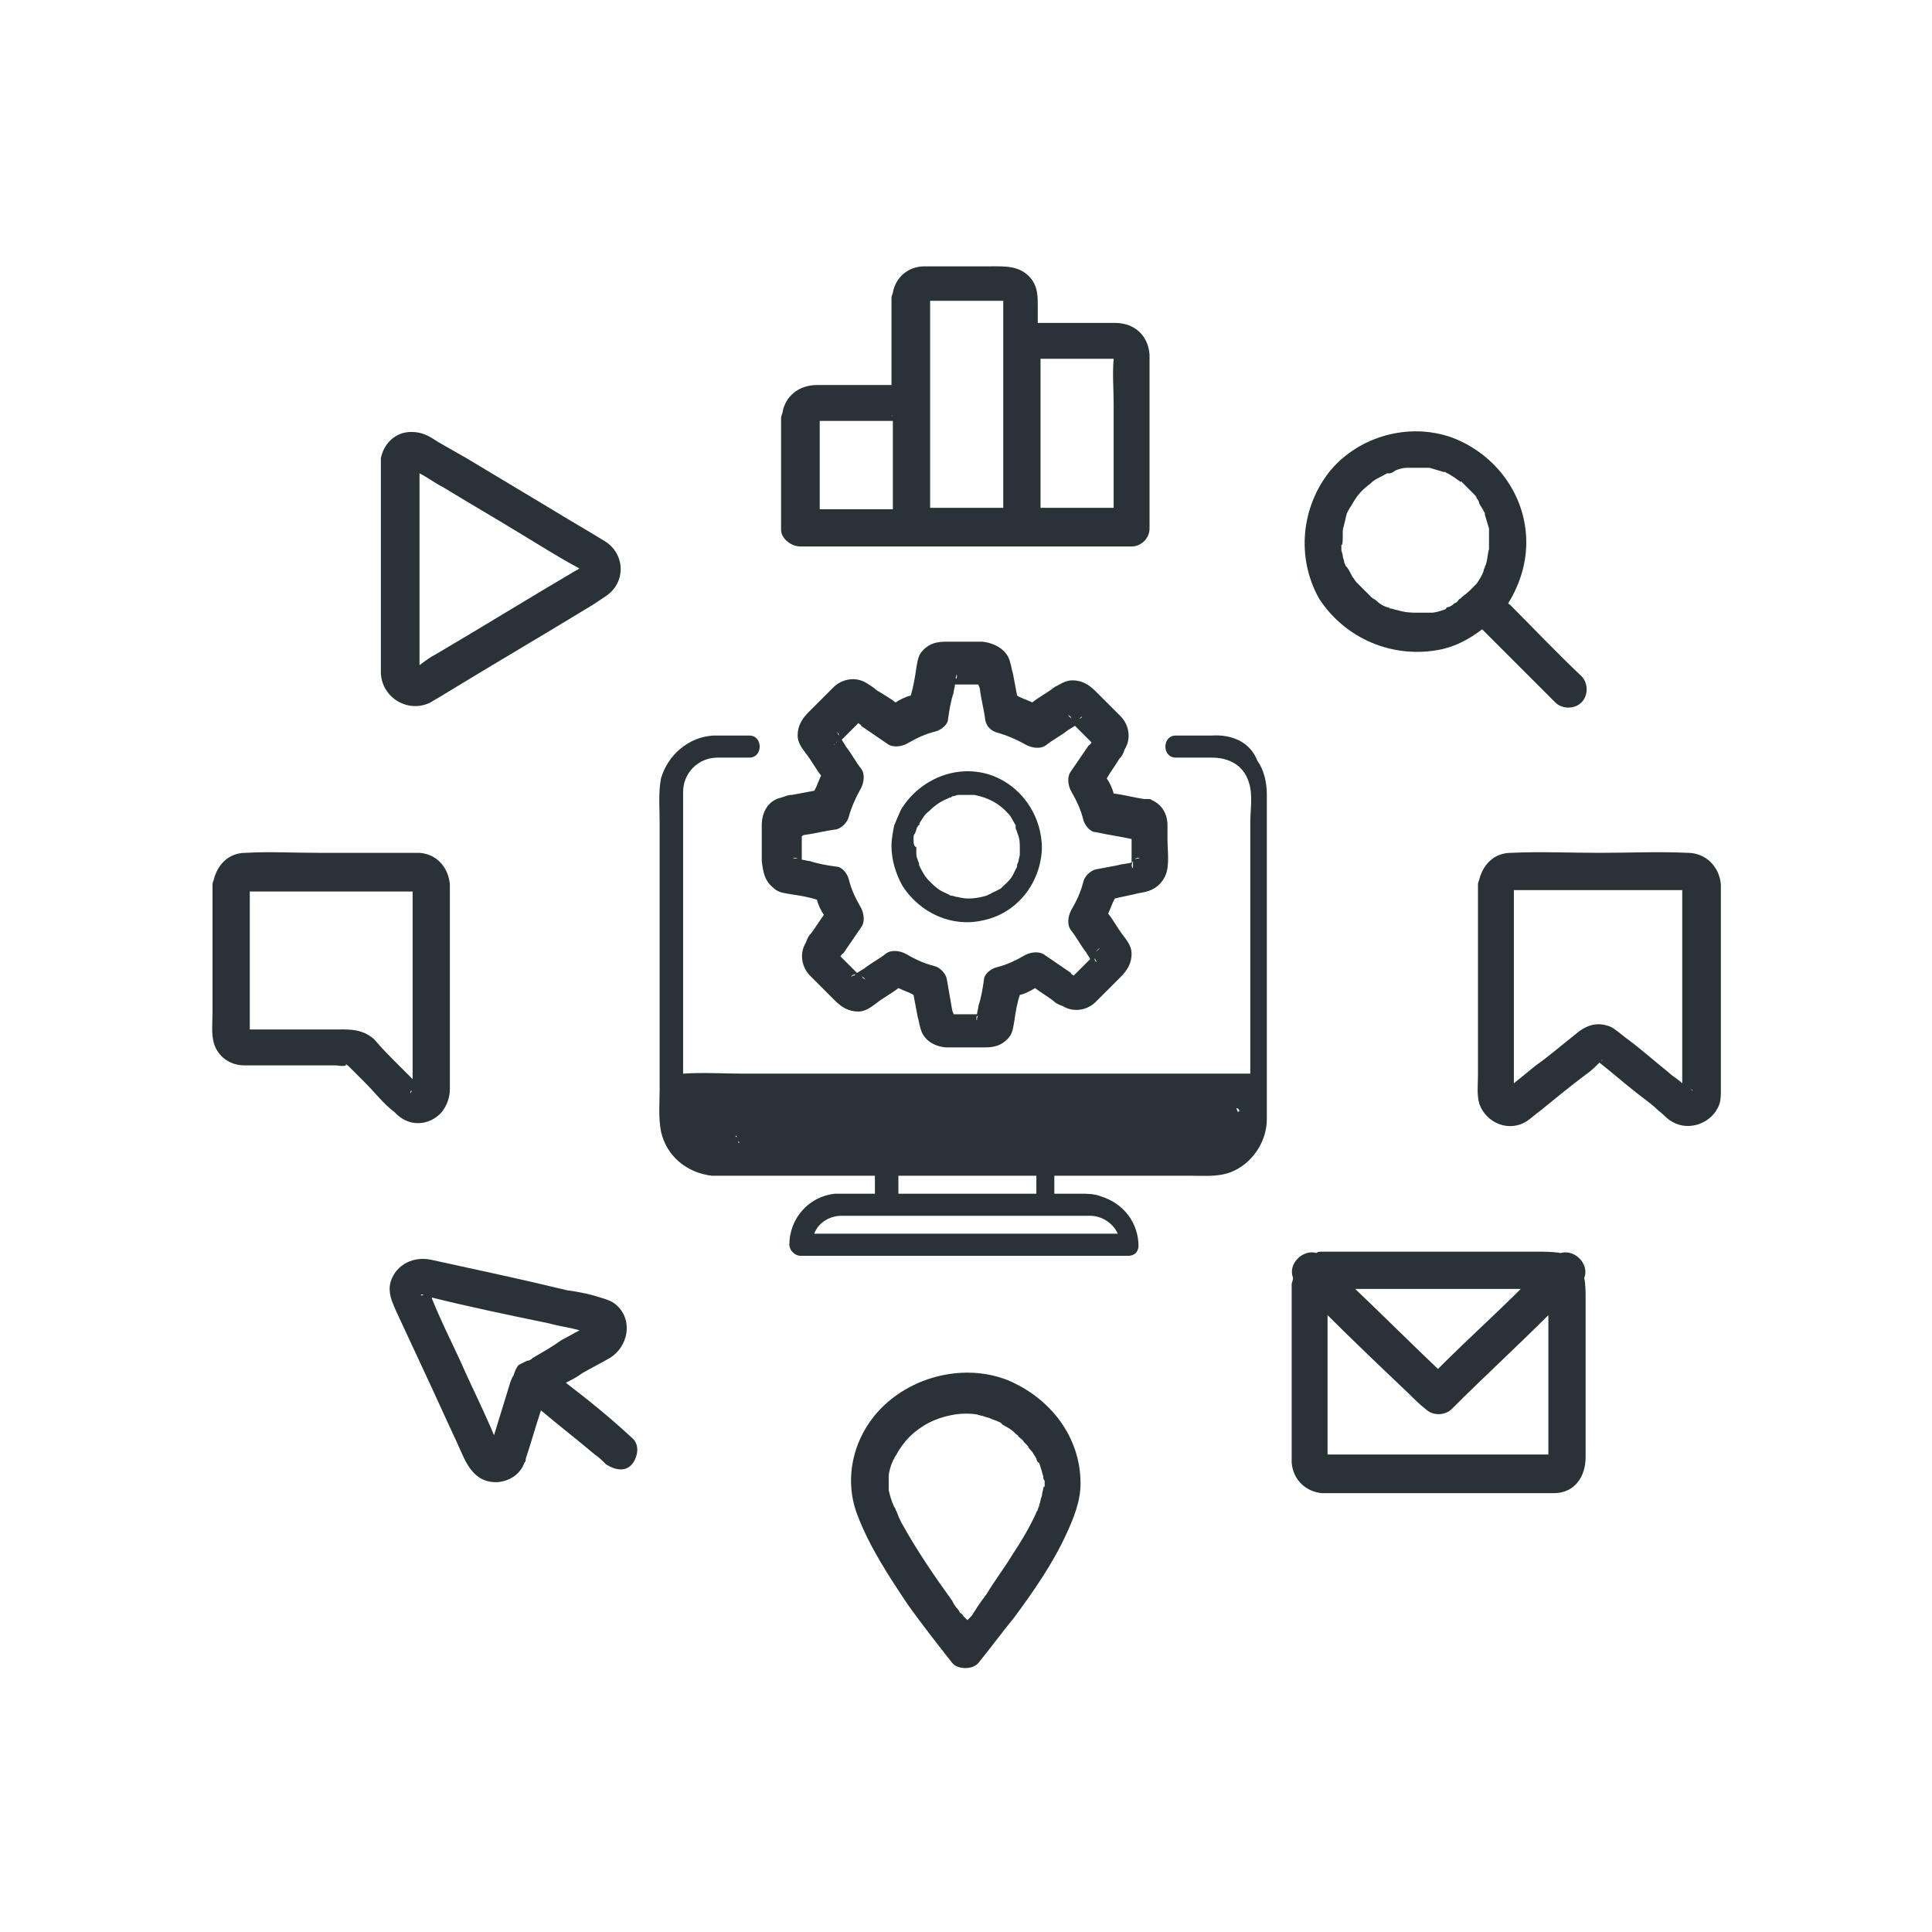
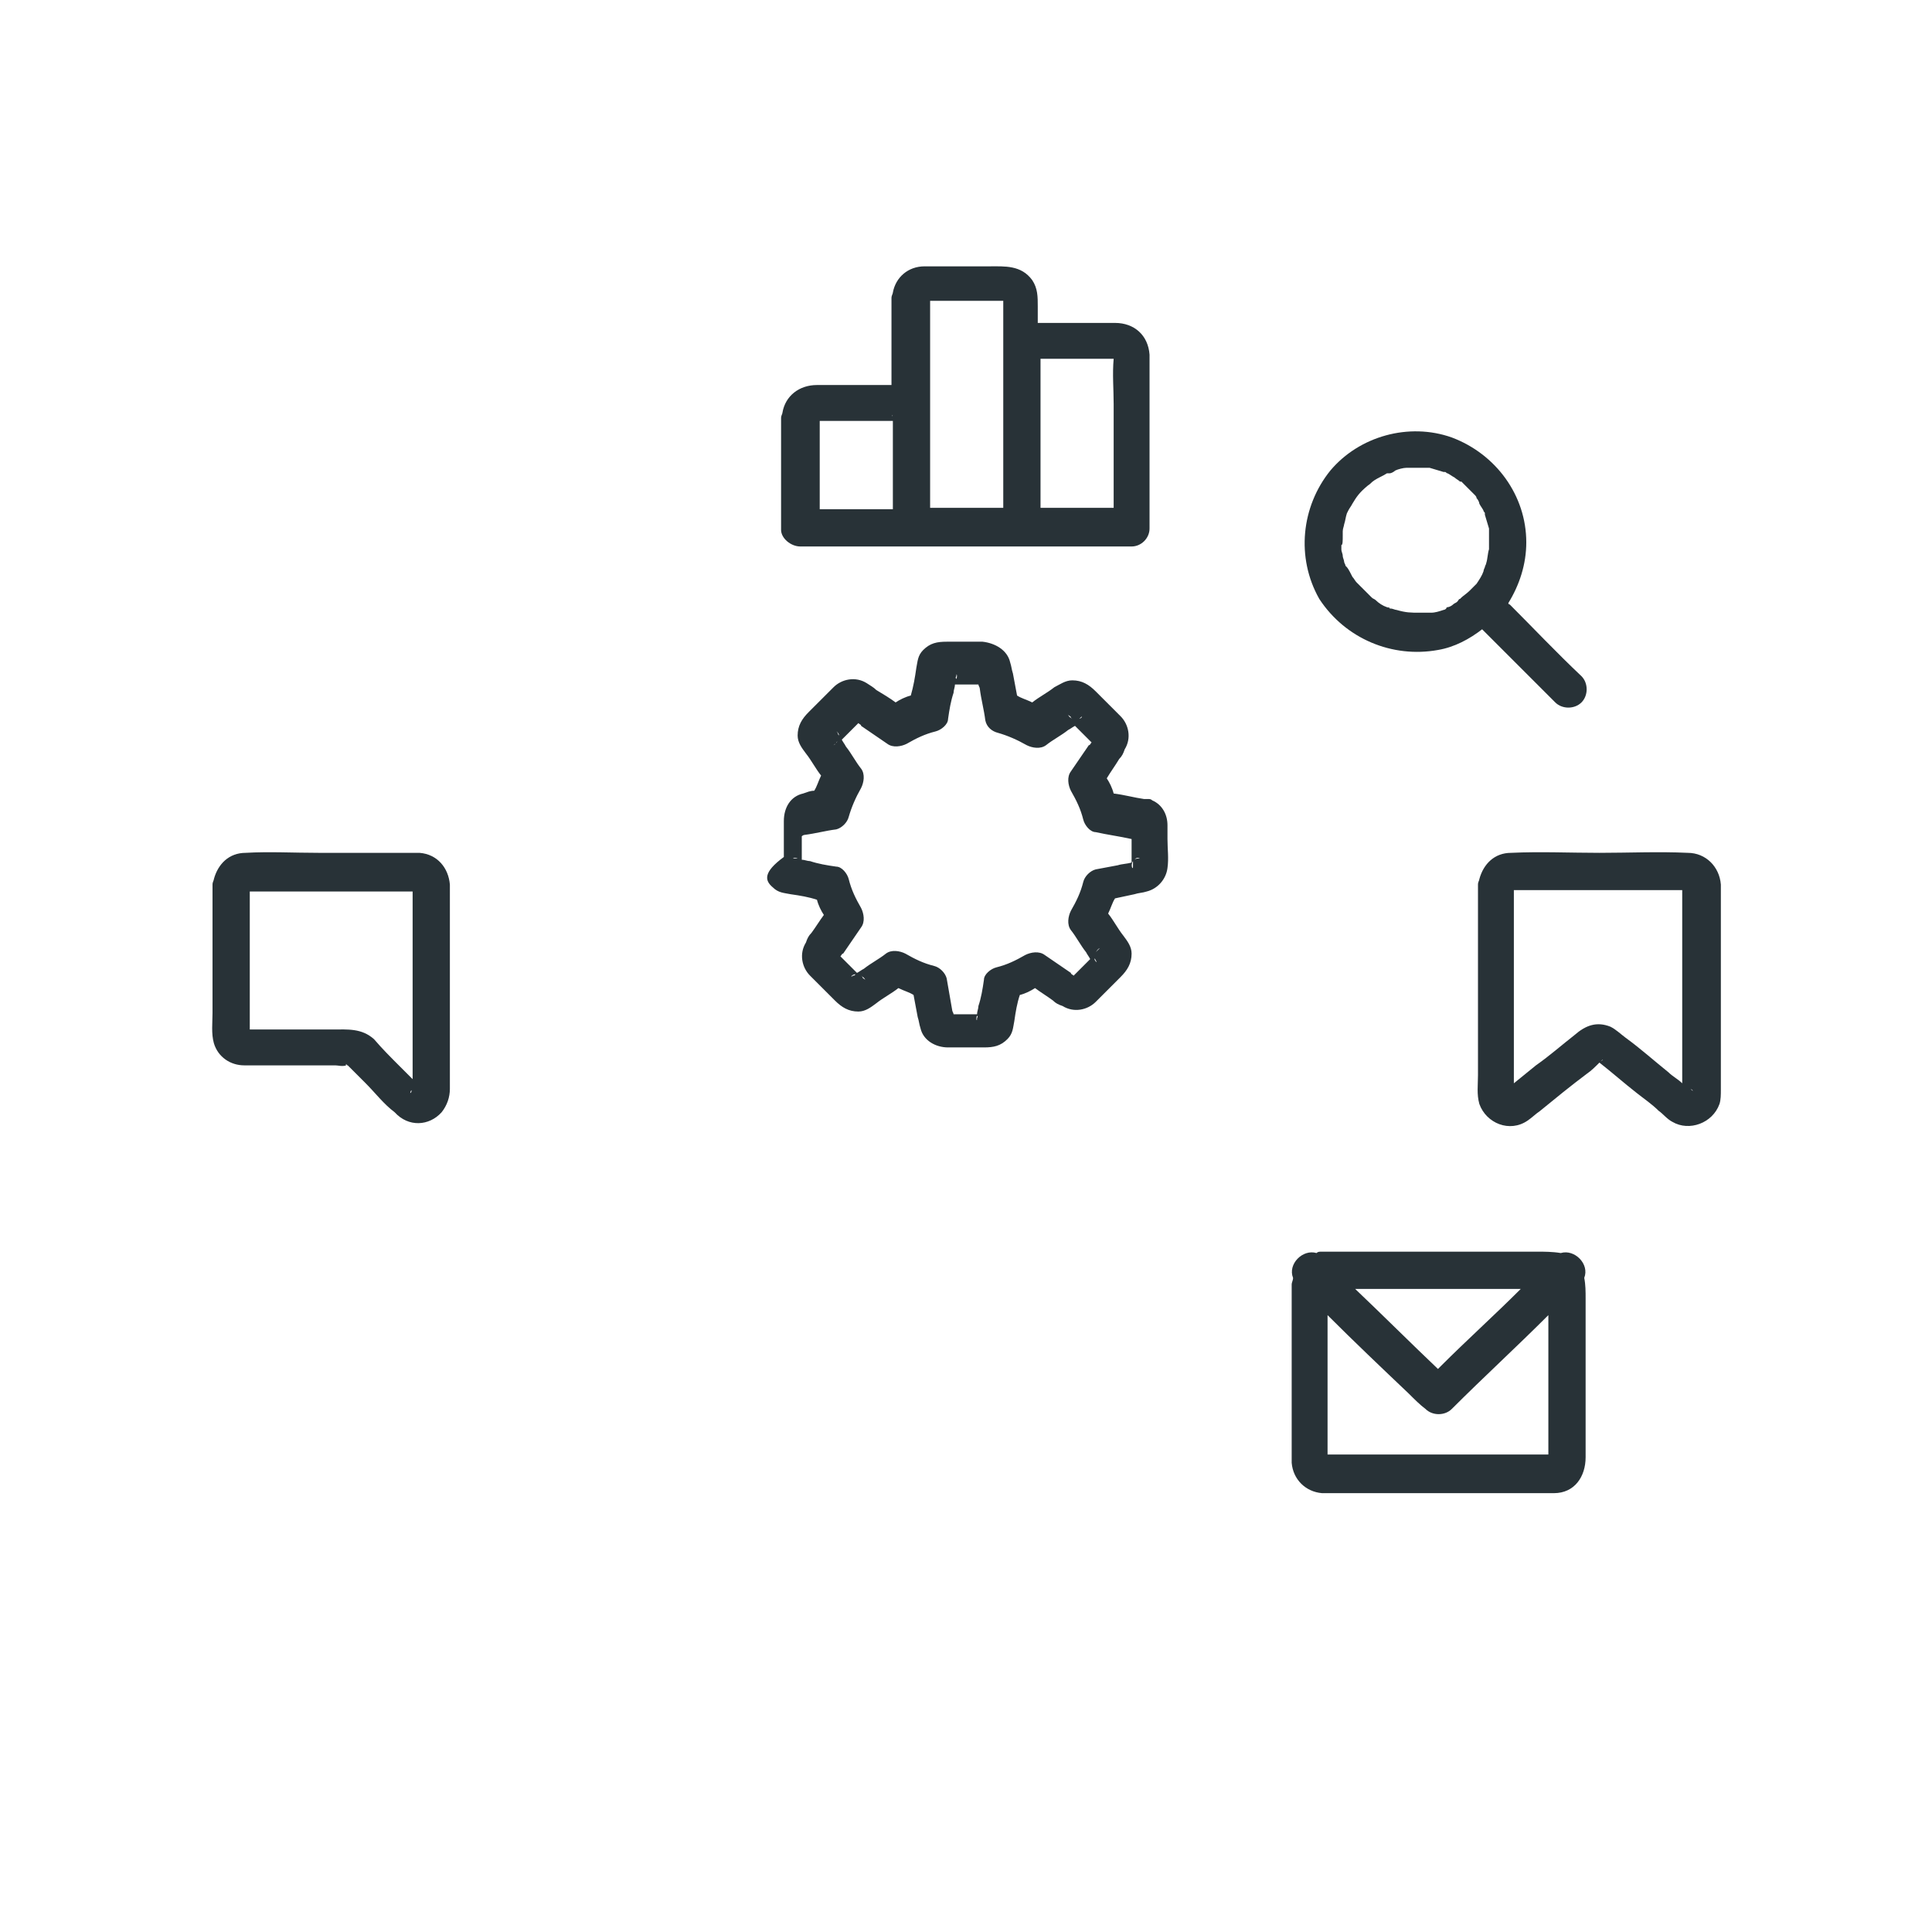
<svg xmlns="http://www.w3.org/2000/svg" version="1.1" id="Layer_1" x="0px" y="0px" viewBox="0 0 140 140" style="enable-background:new 0 0 140 140;" xml:space="preserve">
  <style type="text/css">
	.st0{fill:#283237;}
</style>
-   <path class="st0" d="M87.8,53.3h-2.6c-1,0-1,1.6,0,1.6h2.6c1.2,0,2.3,0.5,2.7,1.8c0.3,0.9,0.1,2,0.1,2.9v12.8c0,1.8,0,3.6,0,5.4  H53.9c-1.5,0-3-0.1-4.4,0V58.1c0-0.2,0-0.5,0-0.7c0-1.4,1.1-2.5,2.5-2.5c0.8,0,1.6,0,2.3,0c1,0,1-1.6,0-1.6c-0.8,0-1.7,0-2.6,0  c-1.8,0.1-3.3,1.4-3.8,3.1c-0.2,1-0.1,2.2-0.1,3.2v19.3c0,1-0.1,2.1,0.1,3.1c0.4,1.8,1.9,3,3.7,3.2c0.2,0,0.5,0,0.7,0h11.1v1.3h-1.6  c-0.4,0-0.9,0-1.3,0c-1.9,0.2-3.3,1.8-3.3,3.7c0,0.4,0.4,0.8,0.8,0.8h23.8c0.2,0,0.4-0.1,0.5-0.2c0,0,0,0,0,0c0,0,0,0,0,0  c0.1-0.1,0.2-0.3,0.2-0.5c0-1.7-1.1-3.1-2.7-3.6c-0.5-0.2-1-0.2-1.6-0.2h-1.8v-1.3h10c1.1,0,2.1,0.1,3.1-0.4  c1.4-0.7,2.3-2.2,2.3-3.7c0-0.3,0-0.6,0-0.9V57.6c0-0.9-0.2-1.8-0.7-2.5C90.6,53.8,89.3,53.2,87.8,53.3L87.8,53.3z M53.3,82.3  C53.3,82.3,53.3,82.3,53.3,82.3c0.1,0,0.1,0.1,0.1,0.1C53.4,82.4,53.3,82.4,53.3,82.3z M53.5,82.8c0-0.1,0-0.2-0.1-0.2  c0.1,0.1,0.1,0.1,0.2,0.2C53.6,82.8,53.6,82.8,53.5,82.8L53.5,82.8z M65.1,85.2h10v1.3h-10V85.2z M77.8,88.1c0.4,0,0.8,0,1.2,0  c0.9,0,1.7,0.6,2,1.3H59c0.3-0.8,1.1-1.3,2-1.3c0.3,0,0.6,0,0.8,0H77.8L77.8,88.1z M89.8,80.5c0,0-0.1,0.1-0.1,0.1  c0-0.1-0.1-0.2-0.1-0.3C89.7,80.3,89.8,80.4,89.8,80.5C89.9,80.4,89.9,80.5,89.8,80.5L89.8,80.5z" />
-   <path class="st0" d="M31.2,50.9c0.3-0.2,0.7-0.4,1-0.6c3.6-2.2,7.2-4.3,10.8-6.5c0.3-0.2,0.6-0.4,0.9-0.6c1.5-1,1.4-3.1-0.1-4  c-1.3-0.8-2.7-1.6-4-2.4c-2-1.2-4-2.4-6-3.6c-0.7-0.4-1.4-0.8-2.1-1.2c-0.6-0.4-1.1-0.7-1.9-0.7c-1.2,0-2,0.9-2.2,1.9  c0,0.1,0,0.2,0,0.4v10.8c0,1.5,0,3,0,4.4C27.7,50.6,29.6,51.7,31.2,50.9L31.2,50.9z M42.5,41.6L42.5,41.6  C42.6,41.6,42.5,41.6,42.5,41.6z M42.5,40.9C42.5,40.9,42.5,40.9,42.5,40.9C42.5,40.9,42.6,40.9,42.5,40.9z M30.4,47.6V34.3  c0.6,0.3,1.1,0.7,1.7,1c1.8,1.1,3.7,2.2,5.5,3.3c1.5,0.9,2.9,1.8,4.4,2.6c-0.1,0-0.1,0.1-0.2,0.1c-3.4,2-6.8,4.1-10.2,6.1  c-0.4,0.2-0.8,0.5-1.2,0.8L30.4,47.6L30.4,47.6z" />
  <path class="st0" d="M32,80.6c0.4-0.5,0.6-1.1,0.6-1.7c0-1.9,0-3.8,0-5.7v-7.5c0-0.5,0-1,0-1.6c-0.1-1.2-0.9-2.2-2.2-2.3  c-0.2,0-0.3,0-0.5,0h-6.8c-1.8,0-3.6-0.1-5.3,0c-1.2,0-2,0.8-2.3,1.9c0,0.1-0.1,0.2-0.1,0.4v9.3c0,0.7-0.1,1.5,0.1,2.2  c0.3,1,1.2,1.6,2.2,1.6c0.3,0,0.7,0,1,0h5.6c0.2,0,0.5,0.1,0.8,0c0,0-0.1,0,0-0.1c0,0,0,0.1,0.1,0.1c0,0,0.1,0,0.1,0  c0.1,0,0,0-0.1,0c0.1,0.1,0.1,0.1,0.1,0.1c0.4,0.4,0.8,0.8,1.2,1.2c0.7,0.7,1.3,1.5,2.1,2.1C29.6,81.7,31.1,81.6,32,80.6L32,80.6z   M30.5,78.8C30.5,78.8,30.5,78.8,30.5,78.8C30.5,78.8,30.5,78.8,30.5,78.8z M29.8,79L29.8,79C29.9,79.1,29.6,79.4,29.8,79z   M18.1,75.1C18.1,75.1,18.1,75,18.1,75.1C18.1,75,18.1,75.1,18.1,75.1z M27.1,75.3c-0.9-0.8-1.9-0.7-3-0.7h-5.4c-0.2,0-0.4,0-0.6,0  c0-0.1,0-0.2,0-0.3v-9.7c0.2,0,0.4,0,0.7,0h11.1c0,0.2,0,0.4,0,0.6v13c-0.3-0.3-0.6-0.6-0.9-0.9C28.3,76.6,27.7,76,27.1,75.3  L27.1,75.3z" />
  <path class="st0" d="M25.2,77.4C25.2,77.4,25.3,77.4,25.2,77.4C25.3,77.4,25.3,77.4,25.2,77.4C25.3,77.4,25.2,77.4,25.2,77.4z" />
  <path class="st0" d="M122.3,61.8c-2.1-0.1-4.3,0-6.4,0s-4.3-0.1-6.4,0c-1.2,0-2,0.8-2.3,1.9c0,0.1-0.1,0.2-0.1,0.4v13.8  c0,0.7-0.1,1.4,0.1,2.1c0.5,1.4,2.2,2.1,3.5,1.2c0.3-0.2,0.6-0.5,0.9-0.7c1.1-0.9,2.2-1.8,3.4-2.7c0.3-0.2,0.6-0.5,0.9-0.8  c0.9,0.7,1.8,1.5,2.7,2.2c0.5,0.4,1.1,0.8,1.6,1.3c0.3,0.2,0.6,0.6,1,0.8c1.2,0.7,2.9,0.1,3.4-1.3c0.1-0.3,0.1-0.7,0.1-1V64.5  c0-0.2,0-0.3,0-0.4C124.6,62.8,123.6,61.8,122.3,61.8L122.3,61.8z M109.8,79.3C109.8,79.3,109.8,79.2,109.8,79.3  C109.8,79.2,109.8,79.2,109.8,79.3C109.8,79.2,109.8,79.2,109.8,79.3z M116,76.9C116,76.9,116,76.9,116,76.9  C116.2,76.7,116.2,76.8,116,76.9z M121.9,79.3C121.9,79.3,121.9,79.2,121.9,79.3C121.9,79.2,121.9,79.2,121.9,79.3  C121.9,79.2,121.9,79.3,121.9,79.3z M121.9,74.7v3.8c-0.3-0.3-0.7-0.5-1-0.8c-1-0.8-2-1.7-3.1-2.5c-0.4-0.3-0.7-0.6-1.1-0.8  c-1-0.4-1.8-0.1-2.6,0.6c-0.9,0.7-1.8,1.5-2.8,2.2c-0.5,0.4-1.1,0.9-1.6,1.3v-14h12c0,0,0.1,0,0.2,0c0,0.7,0,1.3,0,2L121.9,74.7  L121.9,74.7z M121.9,64.2C121.9,64.1,121.9,64.1,121.9,64.2C121.9,64.1,121.9,64.1,121.9,64.2z M122.2,64.5  C122.2,64.5,122.3,64.5,122.2,64.5C122.3,64.5,122.2,64.5,122.2,64.5z M122.6,79c0,0-0.1-0.1-0.1-0.1C122.7,79,122.7,79.1,122.6,79z  " />
  <path class="st0" d="M58,39.6h24c0.7,0,1.3-0.6,1.3-1.3v-9.1c0-1.1,0-2.3,0-3.5c-0.1-1.4-1.1-2.3-2.5-2.3c-0.8,0-1.6,0-2.3,0h-3.1  c-0.1,0-0.1,0-0.2,0v-1.2c0-0.7,0-1.3-0.4-1.9c-0.8-1.1-2-1-3.1-1H68c-0.3,0-0.7,0-1,0c-1.2,0-2.1,0.8-2.3,1.9  c0,0.1-0.1,0.2-0.1,0.4v6.3c-1.2,0-2.3,0-3.4,0h-2c-1.3,0-2.3,0.8-2.5,2c0,0.1-0.1,0.2-0.1,0.4v8.1C56.6,39,57.3,39.6,58,39.6  L58,39.6z M75.4,27.6V26c0.2,0,0.4,0,0.5,0h4.8c-0.1,1.1,0,2.2,0,3.3v7.5h-5.3L75.4,27.6L75.4,27.6z M73,21.9  C73,21.9,73,21.9,73,21.9C73,21.9,73,21.9,73,21.9z M67.4,31c0-0.3,0-0.6,0-0.9v-8.3h5.3c0,0.2,0,0.5,0,0.5v14.5h-5.3V31z   M64.7,30.1L64.7,30.1C64.7,30.2,64.7,30.2,64.7,30.1C64.6,30.2,64.6,30.1,64.7,30.1z M59.4,31.1v-0.6c0,0,0.1,0,0.1,0h1.8  c1.1,0,2.3,0,3.4,0c0,0.2,0,0.5,0,0.7v5.7h-5.3C59.4,36.9,59.4,31.1,59.4,31.1z" />
  <path class="st0" d="M113.1,90.8c-0.6-0.1-1.2-0.1-1.7-0.1c-5.1,0-10.2,0-15.2,0c-0.1,0-0.3,0-0.4,0c-0.2,0-0.3,0-0.4,0.1l0,0  c-1-0.3-2.1,0.8-1.7,1.8c0,0.2-0.1,0.3-0.1,0.5c0,0.3,0,0.5,0,0.8v11.5c0,0.2,0,0.4,0,0.6c0.1,1.2,1,2.1,2.2,2.2c0.6,0,1.3,0,1.9,0  h8.6c2.1,0,4.2,0,6.3,0c1.5,0,2.3-1.2,2.3-2.6V94.1c0-0.5,0-1-0.1-1.5C115.2,91.6,114.1,90.5,113.1,90.8L113.1,90.8z M109.1,93.4  c0.4,0,0.7,0,1.1,0c-1.9,1.9-3.9,3.7-5.8,5.6c-0.1,0.1-0.1,0.1-0.2,0.2c-2-1.9-4-3.9-6-5.8C101.8,93.4,105.5,93.4,109.1,93.4  L109.1,93.4z M96.2,105.8C96.2,105.8,96.2,105.9,96.2,105.8L96.2,105.8z M112.2,95.4v9.7c0,0.1,0,0.2,0,0.3c-0.1,0-0.2,0-0.3,0H96.2  v0V95.3c1.9,1.9,3.9,3.8,5.9,5.7c0.4,0.4,0.8,0.8,1.2,1.1c0.5,0.5,1.4,0.5,1.9,0c2.3-2.3,4.7-4.5,7-6.8L112.2,95.4L112.2,95.4z" />
-   <path class="st0" d="M41,100.2c0.4-0.2,0.8-0.4,1.2-0.7c0.7-0.4,1.3-0.7,2-1.1c1.3-0.8,1.7-2.7,0.5-3.8c-0.4-0.4-1-0.5-1.6-0.7  c-0.7-0.2-1.3-0.3-2-0.4c-3.3-0.8-6.6-1.5-9.8-2.2c-1.3-0.3-2.6,0.3-3,1.6c-0.2,0.8,0.1,1.4,0.4,2.1l2,4.3c0.8,1.7,1.6,3.5,2.4,5.2  c0.6,1.3,1.1,3,3,2.9c0.9-0.1,1.6-0.6,1.9-1.4c0.1-0.1,0.1-0.2,0.1-0.3c0.4-1.2,0.7-2.3,1.1-3.5c1.3,1.1,2.6,2.1,3.9,3.2  c0.3,0.2,0.5,0.4,0.8,0.7c0.6,0.4,1.4,0.6,1.9,0c0.4-0.5,0.6-1.4,0-1.9C44.3,102.8,42.7,101.5,41,100.2L41,100.2z M43,96.7  c0,0,0.1,0.1,0.1,0C43.1,96.8,43,96.7,43,96.7L43,96.7L43,96.7z M42.9,96C42.9,96,42.9,96,42.9,96C42.9,95.8,42.9,95.9,42.9,96z   M42.9,96.1C42.9,96.1,42.8,96.1,42.9,96.1C42.8,96.1,42.8,96.1,42.9,96.1z M30.5,93.8c0,0,0.1,0,0.2,0  C30.6,93.9,30.5,93.9,30.5,93.8z M38.6,98.4c-0.1,0.1-0.2,0.2-0.4,0.2c-0.2,0.1-0.4,0.2-0.6,0.3c-0.2,0.2-0.3,0.5-0.4,0.8  c-0.1,0.1-0.1,0.2-0.2,0.4c-0.4,1.3-0.8,2.6-1.2,3.9c-0.1-0.2-0.2-0.5-0.3-0.7c-0.7-1.6-1.5-3.2-2.2-4.8c-0.7-1.5-1.4-2.9-2-4.4  c0-0.1,0-0.1-0.1-0.1c2.8,0.7,5.7,1.3,8.6,1.9c0.7,0.2,1.5,0.3,2.2,0.5c-0.4,0.2-0.9,0.5-1.3,0.7C40,97.6,39.3,98,38.6,98.4  L38.6,98.4z" />
  <path class="st0" d="M104.2,47.1c1.2-0.2,2.3-0.8,3.2-1.5c1.5,1.5,3,3,4.5,4.5c0.2,0.2,0.5,0.5,0.8,0.8c0.5,0.5,1.4,0.5,1.9,0  s0.5-1.4,0-1.9c-1.8-1.7-3.5-3.5-5.2-5.2c-0.1,0-0.1-0.1-0.1-0.1c0.8-1.3,1.3-2.8,1.3-4.4c0-3.4-2.2-6.4-5.4-7.6  c-3.1-1.1-6.7-0.1-8.8,2.4c-2.1,2.6-2.5,6.3-0.8,9.3C97.5,46.3,100.9,47.7,104.2,47.1L104.2,47.1z M107.9,39.9L107.9,39.9  C107.9,39.9,107.9,39.8,107.9,39.9z M104.7,34.3C104.8,34.3,104.7,34.3,104.7,34.3L104.7,34.3z M97.3,38.5L97.3,38.5  C97.3,38.6,97.3,38.7,97.3,38.5z M97.3,38.8c0-0.1,0-0.2,0-0.3c0-0.2,0.1-0.4,0.1-0.5c0.1-0.3,0.1-0.5,0.2-0.8c0,0,0.1-0.2,0.1-0.2  c0.1-0.2,0.2-0.3,0.3-0.5c0.3-0.5,0.5-0.8,1.1-1.3c0.3-0.2,0.2-0.2,0.5-0.4c0.3-0.2,0.6-0.3,0.9-0.5c0.1,0,0.1,0,0.1,0  c0,0,0,0,0.1,0c0.1,0,0.3-0.1,0.4-0.2c0.2-0.1,0.6-0.2,0.8-0.2c0,0,0.2,0,0.2,0c0.1,0,0.1,0,0.2,0c0.2,0,0.3,0,0.5,0  c0.1,0,0.3,0,0.4,0c0,0,0,0,0.1,0l0,0c0.1,0,0.2,0,0.3,0c0.3,0.1,0.7,0.2,1,0.3c0,0,0.1,0,0.1,0c0.1,0,0.1,0.1,0.2,0.1  c0.2,0.1,0.3,0.2,0.5,0.3c0.1,0.1,0.3,0.2,0.4,0.3c0,0,0,0,0.1,0c0,0,0.2,0.2,0.2,0.2c0.2,0.2,0.5,0.5,0.7,0.7c0,0,0.1,0.1,0.1,0.1  c0,0,0.1,0.1,0.1,0.2c0.1,0.1,0.2,0.3,0.2,0.4c0.1,0.2,0.2,0.3,0.3,0.5c0,0.1,0.1,0.1,0.1,0.2c0,0,0,0.1,0,0.1  c0.1,0.3,0.2,0.7,0.3,1c0,0.1,0,0.1,0,0.2l0,0c0,0,0,0,0,0c0,0.2,0,0.4,0,0.6c0,0.2,0,0.3,0,0.5c0,0.1,0,0.1,0,0.2  c-0.1,0.3-0.1,0.7-0.2,1c0,0.1-0.1,0.2-0.1,0.3c0,0-0.1,0.2-0.1,0.3c-0.1,0.3-0.3,0.6-0.5,0.9c0,0-0.1,0.1-0.1,0.1c0,0,0,0-0.1,0.1  c-0.1,0.1-0.2,0.2-0.3,0.3c-0.2,0.2-0.5,0.4-0.6,0.5c0,0-0.1,0.1-0.1,0.1c-0.1,0-0.1,0.1-0.2,0.2c-0.1,0.1-0.2,0.1-0.3,0.2  c-0.1,0.1-0.3,0.2-0.4,0.2c0,0-0.1,0-0.1,0.1c0,0-0.1,0.1-0.2,0.1c-0.3,0.1-0.6,0.2-0.9,0.2c-0.1,0-0.1,0-0.2,0c0,0-0.1,0-0.2,0  c0,0-0.1,0-0.1,0c-0.1,0-0.2,0-0.3,0c-0.7,0-1,0-1.7-0.2c-0.1,0-0.3-0.1-0.4-0.1c-0.1,0-0.1,0-0.2-0.1c0.1,0,0.2,0.1-0.1,0  c-0.3-0.1-0.6-0.3-0.8-0.5c-0.1-0.1-0.2-0.1-0.3-0.2c0,0-0.2-0.2-0.2-0.2c-0.2-0.2-0.5-0.5-0.7-0.7c0,0-0.1-0.1-0.1-0.1  c0,0,0,0-0.1-0.1c-0.1-0.1-0.2-0.3-0.3-0.4c-0.1-0.2-0.3-0.6-0.4-0.7c0,0-0.1-0.1-0.1-0.1c0-0.1-0.1-0.2-0.1-0.3  c0-0.1-0.1-0.3-0.1-0.4c0-0.2-0.1-0.3-0.1-0.5c0,0,0-0.1,0-0.1c0,0,0-0.2,0-0.2C97.3,39.5,97.3,39.2,97.3,38.8L97.3,38.8z" />
  <path class="st0" d="M64.4,107.8C64.4,107.8,64.4,107.8,64.4,107.8C64.4,107.8,64.4,107.8,64.4,107.8  C64.4,107.7,64.4,107.7,64.4,107.8L64.4,107.8z" />
-   <path class="st0" d="M73,100c-3.1-1.2-6.8-0.3-9.1,2c-2,2-2.8,5-1.8,7.7c0.9,2.4,2.3,4.5,3.7,6.6c1,1.4,2.1,2.8,3.2,4.2  c0.4,0.5,1.5,0.5,1.9,0c0.9-1.1,1.7-2.2,2.6-3.3c1.4-1.9,2.8-3.9,3.8-6.1c0.5-1.1,1-2.3,1-3.6C78.3,104.1,76.1,101.3,73,100L73,100z   M75.6,107.8c0,0.2-0.1,0.4-0.1,0.6c-0.1,0.2-0.1,0.4-0.2,0.7c0,0.1-0.1,0.2-0.1,0.3l0,0c0,0.1-0.1,0.1-0.1,0.2  c-0.5,1.1-1.1,2.1-1.7,3c-0.6,1-1.3,1.9-1.9,2.9c-0.3,0.4-0.6,0.8-0.9,1.3c-0.1,0.1-0.1,0.2-0.2,0.3c0,0.1,0,0.1,0,0  c0.1-0.1,0,0,0,0c-0.1,0.1-0.2,0.2-0.3,0.3c-0.1-0.1-0.2-0.2-0.3-0.3c0,0-0.1-0.2-0.2-0.2c-0.1-0.1-0.1-0.2-0.2-0.3  c-0.2-0.2-0.3-0.4-0.4-0.6c-1.3-1.8-2.6-3.7-3.7-5.7c-0.1-0.2-0.2-0.4-0.3-0.7c0,0-0.1-0.2-0.1-0.2c0-0.1-0.1-0.2-0.1-0.2  c-0.2-0.4-0.3-0.8-0.4-1.2c0,0,0,0,0,0c0,0,0,0,0,0s0-0.1,0-0.1l0,0c0-0.1,0-0.1,0,0c0-0.1,0-0.1,0-0.1c0-0.1,0-0.3,0-0.4  c0-0.1,0-0.4,0-0.4c0-0.3,0.1-0.6,0.2-0.9c0.1-0.2,0.1-0.3,0.2-0.4c0,0,0,0,0,0c0,0,0,0,0,0c0-0.1,0.1-0.2,0.1-0.2  c0.6-1.1,1.3-1.8,2.4-2.4c1-0.5,2.3-0.8,3.5-0.6c0,0,0.3,0.1,0.4,0.1c0.2,0.1,0.4,0.1,0.6,0.2c0.2,0.1,0.3,0.1,0.5,0.2  c0,0,0.3,0.1,0.3,0.2c0.3,0.2,0.6,0.3,0.9,0.6c0,0,0.1,0.1,0.1,0.1c0.1,0.1,0.2,0.1,0.2,0.2c0.1,0.1,0.3,0.2,0.4,0.4  c0.1,0.1,0.1,0.1,0.2,0.2c0,0,0.1,0.1,0.1,0.1c0,0.1,0.2,0.3,0.3,0.4c0.1,0.2,0.2,0.3,0.3,0.5c0,0.1,0.1,0.3,0.2,0.3  c0.1,0.3,0.2,0.6,0.3,1c0,0.1,0,0.2,0.1,0.3c0,0,0,0.1,0,0.1c0,0,0,0,0,0c0,0.2,0,0.4,0,0.6C75.7,107.6,75.7,107.7,75.6,107.8  L75.6,107.8z" />
-   <path class="st0" d="M56,64.3c0.4,0.4,0.8,0.4,1.3,0.5c0.7,0.1,1.3,0.2,1.9,0.4c0.1,0.4,0.3,0.8,0.5,1.1c-0.3,0.4-0.6,0.9-0.9,1.3  c-0.2,0.2-0.3,0.4-0.4,0.7c-0.5,0.8-0.3,1.8,0.3,2.4c0.6,0.6,1.2,1.2,1.8,1.8c0.5,0.5,1,0.8,1.7,0.8c0.5,0,0.9-0.3,1.3-0.6  c0.5-0.4,1.1-0.7,1.6-1.1c0.4,0.2,0.8,0.3,1.1,0.5c0.1,0.5,0.2,1.1,0.3,1.6c0.1,0.3,0.1,0.5,0.2,0.8c0.2,0.9,1.1,1.4,2,1.4  c0.9,0,1.7,0,2.6,0c0.7,0,1.2-0.1,1.7-0.6c0.4-0.4,0.4-0.8,0.5-1.3c0.1-0.7,0.2-1.3,0.4-1.9c0.4-0.1,0.8-0.3,1.1-0.5  c0.4,0.3,0.9,0.6,1.3,0.9c0.2,0.2,0.4,0.3,0.7,0.4c0.8,0.5,1.8,0.3,2.4-0.3c0.6-0.6,1.2-1.2,1.8-1.8c0.5-0.5,0.8-1,0.8-1.7  c0-0.5-0.3-0.9-0.6-1.3c-0.4-0.5-0.7-1.1-1.1-1.6c0.2-0.4,0.3-0.8,0.5-1.1c0.5-0.1,0.9-0.2,1.4-0.3c0.3-0.1,0.6-0.1,0.9-0.2  c0.8-0.2,1.4-0.9,1.5-1.7c0.1-0.7,0-1.4,0-2.1c0-0.3,0-0.7,0-1c0-0.8-0.4-1.5-1.1-1.8c-0.1-0.1-0.2-0.1-0.3-0.1c-0.1,0-0.2,0-0.3,0  c-0.7-0.1-1.4-0.3-2.2-0.4c-0.1-0.4-0.3-0.8-0.5-1.1c0.3-0.5,0.6-0.9,0.9-1.4c0.2-0.2,0.3-0.4,0.4-0.7c0.5-0.8,0.3-1.8-0.3-2.4  c-0.6-0.6-1.2-1.2-1.8-1.8c-0.5-0.5-1-0.8-1.7-0.8c-0.5,0-0.9,0.3-1.3,0.5c-0.5,0.4-1.1,0.7-1.6,1.1c-0.4-0.2-0.8-0.3-1.1-0.5  c-0.1-0.5-0.2-1.1-0.3-1.6c-0.1-0.3-0.1-0.5-0.2-0.8c-0.2-0.9-1.1-1.4-2-1.5c-0.9,0-1.7,0-2.6,0c-0.7,0-1.2,0.1-1.7,0.6  c-0.4,0.4-0.4,0.8-0.5,1.3c-0.1,0.7-0.2,1.3-0.4,2c-0.4,0.1-0.8,0.3-1.1,0.5c-0.4-0.3-0.9-0.6-1.4-0.9c-0.2-0.2-0.4-0.3-0.7-0.5  c-0.8-0.5-1.8-0.3-2.4,0.3c-0.6,0.6-1.2,1.2-1.8,1.8c-0.5,0.5-0.8,1-0.8,1.7c0,0.5,0.3,0.9,0.6,1.3c0.4,0.5,0.7,1.1,1.1,1.6  c-0.2,0.4-0.3,0.8-0.5,1.1c-0.5,0.1-1.1,0.2-1.6,0.3c-0.3,0-0.5,0.1-0.8,0.2c-0.9,0.2-1.4,1-1.4,2c0,0.9,0,1.7,0,2.6  C55.3,63.2,55.4,63.8,56,64.3L56,64.3z M61.8,70.7c-0.2,0.2-0.1-0.1,0.2-0.1C61.9,70.7,61.9,70.7,61.8,70.7z M62.5,70.8  c0,0-0.1-0.1-0.1-0.1c0.1,0.1,0.2,0.1,0.3,0.3C62.6,70.9,62.5,70.9,62.5,70.8z M70.8,73.8c0,0.3-0.1,0,0-0.2  C70.9,73.7,70.8,73.7,70.8,73.8z M71.4,73.4c-0.1,0-0.1,0-0.2,0c0.1,0,0.2,0,0.4,0C71.5,73.4,71.4,73.4,71.4,73.4z M79.3,69.4  c0,0.1,0.1,0.1,0.1,0.2C79.6,69.8,79.3,69.7,79.3,69.4z M79.5,68.9c0,0-0.1,0.1-0.1,0.1c0.1-0.1,0.1-0.2,0.3-0.3  C79.6,68.8,79.5,68.9,79.5,68.9z M82.6,62.2c-0.1,0-0.3,0-0.4,0.1C82.3,62.2,82.4,62.1,82.6,62.2z M82.1,62.4L82.1,62.4  c0,0.2,0,0.3,0,0.4C82.1,63.1,81.9,62.7,82.1,62.4z M78.3,52c0.2-0.2,0.1,0.1-0.2,0.1C78.2,52.1,78.2,52.1,78.3,52z M77.6,52  c0,0,0.1,0.1,0.1,0.1c-0.1-0.1-0.2-0.1-0.3-0.3C77.5,51.9,77.6,51.9,77.6,52z M69.3,49c0-0.3,0.1,0,0,0.2C69.2,49.1,69.3,49,69.3,49  z M68.8,49.4c0.1,0,0.1,0,0.2,0c-0.1,0-0.2,0-0.4,0C68.6,49.4,68.7,49.4,68.8,49.4z M60.8,53.3c0,0-0.1-0.1-0.1-0.2  C60.5,52.9,60.8,53.1,60.8,53.3z M60.6,53.8c0,0,0.1-0.1,0.1-0.1c-0.1,0.1-0.1,0.2-0.3,0.3C60.5,53.9,60.6,53.9,60.6,53.8z   M58.3,60.5c0.8-0.1,1.5-0.3,2.3-0.4c0.4-0.1,0.8-0.5,0.9-0.9c0.2-0.7,0.5-1.4,0.9-2.1c0.2-0.4,0.3-1,0-1.4  c-0.4-0.5-0.7-1.1-1.1-1.6c-0.1-0.2-0.2-0.3-0.3-0.5c0.4-0.4,0.8-0.8,1.2-1.2c0.1,0.1,0.2,0.1,0.2,0.2c0.6,0.4,1.3,0.9,1.9,1.3  c0.4,0.3,1,0.2,1.4,0c0.7-0.4,1.3-0.7,2.1-0.9c0.4-0.1,0.9-0.5,0.9-0.9c0.1-0.7,0.2-1.3,0.4-1.9c0-0.2,0.1-0.4,0.1-0.6  c0.6,0,1.1,0,1.7,0c0,0.1,0.1,0.2,0.1,0.3c0.1,0.8,0.3,1.5,0.4,2.3c0.1,0.5,0.5,0.8,0.9,0.9c0.7,0.2,1.4,0.5,2.1,0.9  c0.4,0.2,1,0.3,1.4,0c0.5-0.4,1.1-0.7,1.6-1.1c0.2-0.1,0.3-0.2,0.5-0.3c0.4,0.4,0.8,0.8,1.2,1.2c-0.1,0.1-0.1,0.2-0.2,0.2  c-0.4,0.6-0.9,1.3-1.3,1.9c-0.3,0.4-0.2,1,0,1.4c0.4,0.7,0.7,1.3,0.9,2.1c0.1,0.4,0.5,0.9,0.9,0.9c0.9,0.2,1.7,0.3,2.6,0.5v1.7  c-0.3,0.1-0.7,0.1-1,0.2l-1.6,0.3c-0.4,0.1-0.8,0.5-0.9,0.9c-0.2,0.8-0.5,1.4-0.9,2.1c-0.2,0.4-0.3,1,0,1.4c0.4,0.5,0.7,1.1,1.1,1.6  c0.1,0.2,0.2,0.3,0.3,0.5c-0.4,0.4-0.8,0.8-1.2,1.2c-0.1-0.1-0.2-0.1-0.2-0.2c-0.6-0.4-1.3-0.9-1.9-1.3c-0.4-0.3-1-0.2-1.4,0  c-0.7,0.4-1.3,0.7-2.1,0.9c-0.4,0.1-0.9,0.5-0.9,0.9c-0.1,0.7-0.2,1.3-0.4,1.9c0,0.2-0.1,0.4-0.1,0.6c-0.6,0-1.1,0-1.7,0  c0-0.1-0.1-0.2-0.1-0.3l-0.4-2.3c-0.1-0.4-0.5-0.8-0.9-0.9c-0.8-0.2-1.4-0.5-2.1-0.9c-0.4-0.2-1-0.3-1.4,0c-0.5,0.4-1.1,0.7-1.6,1.1  c-0.2,0.1-0.3,0.2-0.5,0.3c-0.4-0.4-0.8-0.8-1.2-1.2c0.1-0.1,0.1-0.2,0.2-0.2c0.4-0.6,0.9-1.3,1.3-1.9c0.3-0.4,0.2-1,0-1.4  c-0.4-0.7-0.7-1.3-0.9-2.1c-0.1-0.4-0.5-0.9-0.9-0.9c-0.7-0.1-1.3-0.2-1.9-0.4c-0.2,0-0.4-0.1-0.6-0.1c0-0.6,0-1.1,0-1.7  C58.2,60.5,58.3,60.5,58.3,60.5L58.3,60.5z M58.1,62.7c0-0.1,0-0.1,0-0.2c0,0.1,0,0.2,0,0.4C58.1,62.8,58.1,62.8,58.1,62.7z   M57.8,62.2c-0.1,0-0.1,0-0.2,0C57.3,62.2,57.6,62.1,57.8,62.2z" />
-   <path class="st0" d="M71.2,66.7c2.5-0.5,4.2-2.7,4.3-5.2c0-2.5-1.6-4.7-3.9-5.4c-2.4-0.7-4.9,0.4-6.2,2.4c-0.1,0.1-0.2,0.4-0.3,0.6  c-0.1,0.2-0.2,0.5-0.3,0.7c-0.1,0.5-0.2,1-0.2,1.5c0,1,0.3,2,0.8,2.9C66.7,66.2,69,67.2,71.2,66.7L71.2,66.7z M66.2,60.8  c0,0,0-0.1,0-0.1c0-0.1,0-0.2,0.1-0.3c0.1-0.2,0.1-0.4,0.2-0.5c0,0,0,0,0,0c0,0,0-0.1,0.1-0.1c0,0,0.1-0.2,0-0.1  c0.2-0.3,0.4-0.7,0.7-0.9c0.4-0.4,0.8-0.7,1.3-0.9c0,0,0.2-0.1,0.2-0.1c0.1,0,0.1,0,0.2-0.1c0.2,0,0.3-0.1,0.5-0.1c0,0,0.2,0,0.2,0  c0.1,0,0.2,0,0.2,0c0.1,0,0.2,0,0.4,0c0,0,0.2,0,0.3,0c1,0.2,1.8,0.6,2.5,1.4c0.2,0.2,0.3,0.5,0.5,0.8c0,0,0,0.1,0,0.1  c0,0,0,0,0,0.1c0,0.1,0.1,0.2,0.1,0.3c0.2,0.5,0.2,0.7,0.2,1.2c0,0.1,0,0.2,0,0.3c0,0,0,0.1,0,0.1l0,0c0,0.2-0.1,0.4-0.1,0.5  c0,0.1-0.1,0.2-0.1,0.3c0,0,0,0.1,0,0.1c0,0,0,0,0,0c-0.1,0.2-0.2,0.4-0.3,0.6c-0.2,0.4-0.6,0.7-0.9,1c-0.2,0.1-0.4,0.2-0.6,0.3  c-0.1,0-0.1,0.1-0.2,0.1c0,0-0.2,0.1-0.2,0.1c-0.7,0.2-1.4,0.3-2.1,0.1c-0.2,0-0.3-0.1-0.5-0.1c-0.1,0-0.1-0.1-0.2-0.1  c0,0-0.2-0.1-0.2-0.1c-0.5-0.2-0.8-0.5-1.2-0.9c-0.3-0.3-0.5-0.7-0.7-1.1l0,0c0,0,0-0.1,0-0.1c0-0.1-0.1-0.2-0.1-0.3  c-0.1-0.2-0.1-0.4-0.1-0.5c0,0,0,0,0,0c0,0,0-0.1,0-0.1c0-0.1,0-0.2,0-0.3C66.2,61.3,66.2,61.1,66.2,60.8L66.2,60.8z" />
+   <path class="st0" d="M56,64.3c0.4,0.4,0.8,0.4,1.3,0.5c0.7,0.1,1.3,0.2,1.9,0.4c0.1,0.4,0.3,0.8,0.5,1.1c-0.3,0.4-0.6,0.9-0.9,1.3  c-0.2,0.2-0.3,0.4-0.4,0.7c-0.5,0.8-0.3,1.8,0.3,2.4c0.6,0.6,1.2,1.2,1.8,1.8c0.5,0.5,1,0.8,1.7,0.8c0.5,0,0.9-0.3,1.3-0.6  c0.5-0.4,1.1-0.7,1.6-1.1c0.4,0.2,0.8,0.3,1.1,0.5c0.1,0.5,0.2,1.1,0.3,1.6c0.1,0.3,0.1,0.5,0.2,0.8c0.2,0.9,1.1,1.4,2,1.4  c0.9,0,1.7,0,2.6,0c0.7,0,1.2-0.1,1.7-0.6c0.4-0.4,0.4-0.8,0.5-1.3c0.1-0.7,0.2-1.3,0.4-1.9c0.4-0.1,0.8-0.3,1.1-0.5  c0.4,0.3,0.9,0.6,1.3,0.9c0.2,0.2,0.4,0.3,0.7,0.4c0.8,0.5,1.8,0.3,2.4-0.3c0.6-0.6,1.2-1.2,1.8-1.8c0.5-0.5,0.8-1,0.8-1.7  c0-0.5-0.3-0.9-0.6-1.3c-0.4-0.5-0.7-1.1-1.1-1.6c0.2-0.4,0.3-0.8,0.5-1.1c0.5-0.1,0.9-0.2,1.4-0.3c0.3-0.1,0.6-0.1,0.9-0.2  c0.8-0.2,1.4-0.9,1.5-1.7c0.1-0.7,0-1.4,0-2.1c0-0.3,0-0.7,0-1c0-0.8-0.4-1.5-1.1-1.8c-0.1-0.1-0.2-0.1-0.3-0.1c-0.1,0-0.2,0-0.3,0  c-0.7-0.1-1.4-0.3-2.2-0.4c-0.1-0.4-0.3-0.8-0.5-1.1c0.3-0.5,0.6-0.9,0.9-1.4c0.2-0.2,0.3-0.4,0.4-0.7c0.5-0.8,0.3-1.8-0.3-2.4  c-0.6-0.6-1.2-1.2-1.8-1.8c-0.5-0.5-1-0.8-1.7-0.8c-0.5,0-0.9,0.3-1.3,0.5c-0.5,0.4-1.1,0.7-1.6,1.1c-0.4-0.2-0.8-0.3-1.1-0.5  c-0.1-0.5-0.2-1.1-0.3-1.6c-0.1-0.3-0.1-0.5-0.2-0.8c-0.2-0.9-1.1-1.4-2-1.5c-0.9,0-1.7,0-2.6,0c-0.7,0-1.2,0.1-1.7,0.6  c-0.4,0.4-0.4,0.8-0.5,1.3c-0.1,0.7-0.2,1.3-0.4,2c-0.4,0.1-0.8,0.3-1.1,0.5c-0.4-0.3-0.9-0.6-1.4-0.9c-0.2-0.2-0.4-0.3-0.7-0.5  c-0.8-0.5-1.8-0.3-2.4,0.3c-0.6,0.6-1.2,1.2-1.8,1.8c-0.5,0.5-0.8,1-0.8,1.7c0,0.5,0.3,0.9,0.6,1.3c0.4,0.5,0.7,1.1,1.1,1.6  c-0.2,0.4-0.3,0.8-0.5,1.1c-0.3,0-0.5,0.1-0.8,0.2c-0.9,0.2-1.4,1-1.4,2c0,0.9,0,1.7,0,2.6  C55.3,63.2,55.4,63.8,56,64.3L56,64.3z M61.8,70.7c-0.2,0.2-0.1-0.1,0.2-0.1C61.9,70.7,61.9,70.7,61.8,70.7z M62.5,70.8  c0,0-0.1-0.1-0.1-0.1c0.1,0.1,0.2,0.1,0.3,0.3C62.6,70.9,62.5,70.9,62.5,70.8z M70.8,73.8c0,0.3-0.1,0,0-0.2  C70.9,73.7,70.8,73.7,70.8,73.8z M71.4,73.4c-0.1,0-0.1,0-0.2,0c0.1,0,0.2,0,0.4,0C71.5,73.4,71.4,73.4,71.4,73.4z M79.3,69.4  c0,0.1,0.1,0.1,0.1,0.2C79.6,69.8,79.3,69.7,79.3,69.4z M79.5,68.9c0,0-0.1,0.1-0.1,0.1c0.1-0.1,0.1-0.2,0.3-0.3  C79.6,68.8,79.5,68.9,79.5,68.9z M82.6,62.2c-0.1,0-0.3,0-0.4,0.1C82.3,62.2,82.4,62.1,82.6,62.2z M82.1,62.4L82.1,62.4  c0,0.2,0,0.3,0,0.4C82.1,63.1,81.9,62.7,82.1,62.4z M78.3,52c0.2-0.2,0.1,0.1-0.2,0.1C78.2,52.1,78.2,52.1,78.3,52z M77.6,52  c0,0,0.1,0.1,0.1,0.1c-0.1-0.1-0.2-0.1-0.3-0.3C77.5,51.9,77.6,51.9,77.6,52z M69.3,49c0-0.3,0.1,0,0,0.2C69.2,49.1,69.3,49,69.3,49  z M68.8,49.4c0.1,0,0.1,0,0.2,0c-0.1,0-0.2,0-0.4,0C68.6,49.4,68.7,49.4,68.8,49.4z M60.8,53.3c0,0-0.1-0.1-0.1-0.2  C60.5,52.9,60.8,53.1,60.8,53.3z M60.6,53.8c0,0,0.1-0.1,0.1-0.1c-0.1,0.1-0.1,0.2-0.3,0.3C60.5,53.9,60.6,53.9,60.6,53.8z   M58.3,60.5c0.8-0.1,1.5-0.3,2.3-0.4c0.4-0.1,0.8-0.5,0.9-0.9c0.2-0.7,0.5-1.4,0.9-2.1c0.2-0.4,0.3-1,0-1.4  c-0.4-0.5-0.7-1.1-1.1-1.6c-0.1-0.2-0.2-0.3-0.3-0.5c0.4-0.4,0.8-0.8,1.2-1.2c0.1,0.1,0.2,0.1,0.2,0.2c0.6,0.4,1.3,0.9,1.9,1.3  c0.4,0.3,1,0.2,1.4,0c0.7-0.4,1.3-0.7,2.1-0.9c0.4-0.1,0.9-0.5,0.9-0.9c0.1-0.7,0.2-1.3,0.4-1.9c0-0.2,0.1-0.4,0.1-0.6  c0.6,0,1.1,0,1.7,0c0,0.1,0.1,0.2,0.1,0.3c0.1,0.8,0.3,1.5,0.4,2.3c0.1,0.5,0.5,0.8,0.9,0.9c0.7,0.2,1.4,0.5,2.1,0.9  c0.4,0.2,1,0.3,1.4,0c0.5-0.4,1.1-0.7,1.6-1.1c0.2-0.1,0.3-0.2,0.5-0.3c0.4,0.4,0.8,0.8,1.2,1.2c-0.1,0.1-0.1,0.2-0.2,0.2  c-0.4,0.6-0.9,1.3-1.3,1.9c-0.3,0.4-0.2,1,0,1.4c0.4,0.7,0.7,1.3,0.9,2.1c0.1,0.4,0.5,0.9,0.9,0.9c0.9,0.2,1.7,0.3,2.6,0.5v1.7  c-0.3,0.1-0.7,0.1-1,0.2l-1.6,0.3c-0.4,0.1-0.8,0.5-0.9,0.9c-0.2,0.8-0.5,1.4-0.9,2.1c-0.2,0.4-0.3,1,0,1.4c0.4,0.5,0.7,1.1,1.1,1.6  c0.1,0.2,0.2,0.3,0.3,0.5c-0.4,0.4-0.8,0.8-1.2,1.2c-0.1-0.1-0.2-0.1-0.2-0.2c-0.6-0.4-1.3-0.9-1.9-1.3c-0.4-0.3-1-0.2-1.4,0  c-0.7,0.4-1.3,0.7-2.1,0.9c-0.4,0.1-0.9,0.5-0.9,0.9c-0.1,0.7-0.2,1.3-0.4,1.9c0,0.2-0.1,0.4-0.1,0.6c-0.6,0-1.1,0-1.7,0  c0-0.1-0.1-0.2-0.1-0.3l-0.4-2.3c-0.1-0.4-0.5-0.8-0.9-0.9c-0.8-0.2-1.4-0.5-2.1-0.9c-0.4-0.2-1-0.3-1.4,0c-0.5,0.4-1.1,0.7-1.6,1.1  c-0.2,0.1-0.3,0.2-0.5,0.3c-0.4-0.4-0.8-0.8-1.2-1.2c0.1-0.1,0.1-0.2,0.2-0.2c0.4-0.6,0.9-1.3,1.3-1.9c0.3-0.4,0.2-1,0-1.4  c-0.4-0.7-0.7-1.3-0.9-2.1c-0.1-0.4-0.5-0.9-0.9-0.9c-0.7-0.1-1.3-0.2-1.9-0.4c-0.2,0-0.4-0.1-0.6-0.1c0-0.6,0-1.1,0-1.7  C58.2,60.5,58.3,60.5,58.3,60.5L58.3,60.5z M58.1,62.7c0-0.1,0-0.1,0-0.2c0,0.1,0,0.2,0,0.4C58.1,62.8,58.1,62.8,58.1,62.7z   M57.8,62.2c-0.1,0-0.1,0-0.2,0C57.3,62.2,57.6,62.1,57.8,62.2z" />
</svg>